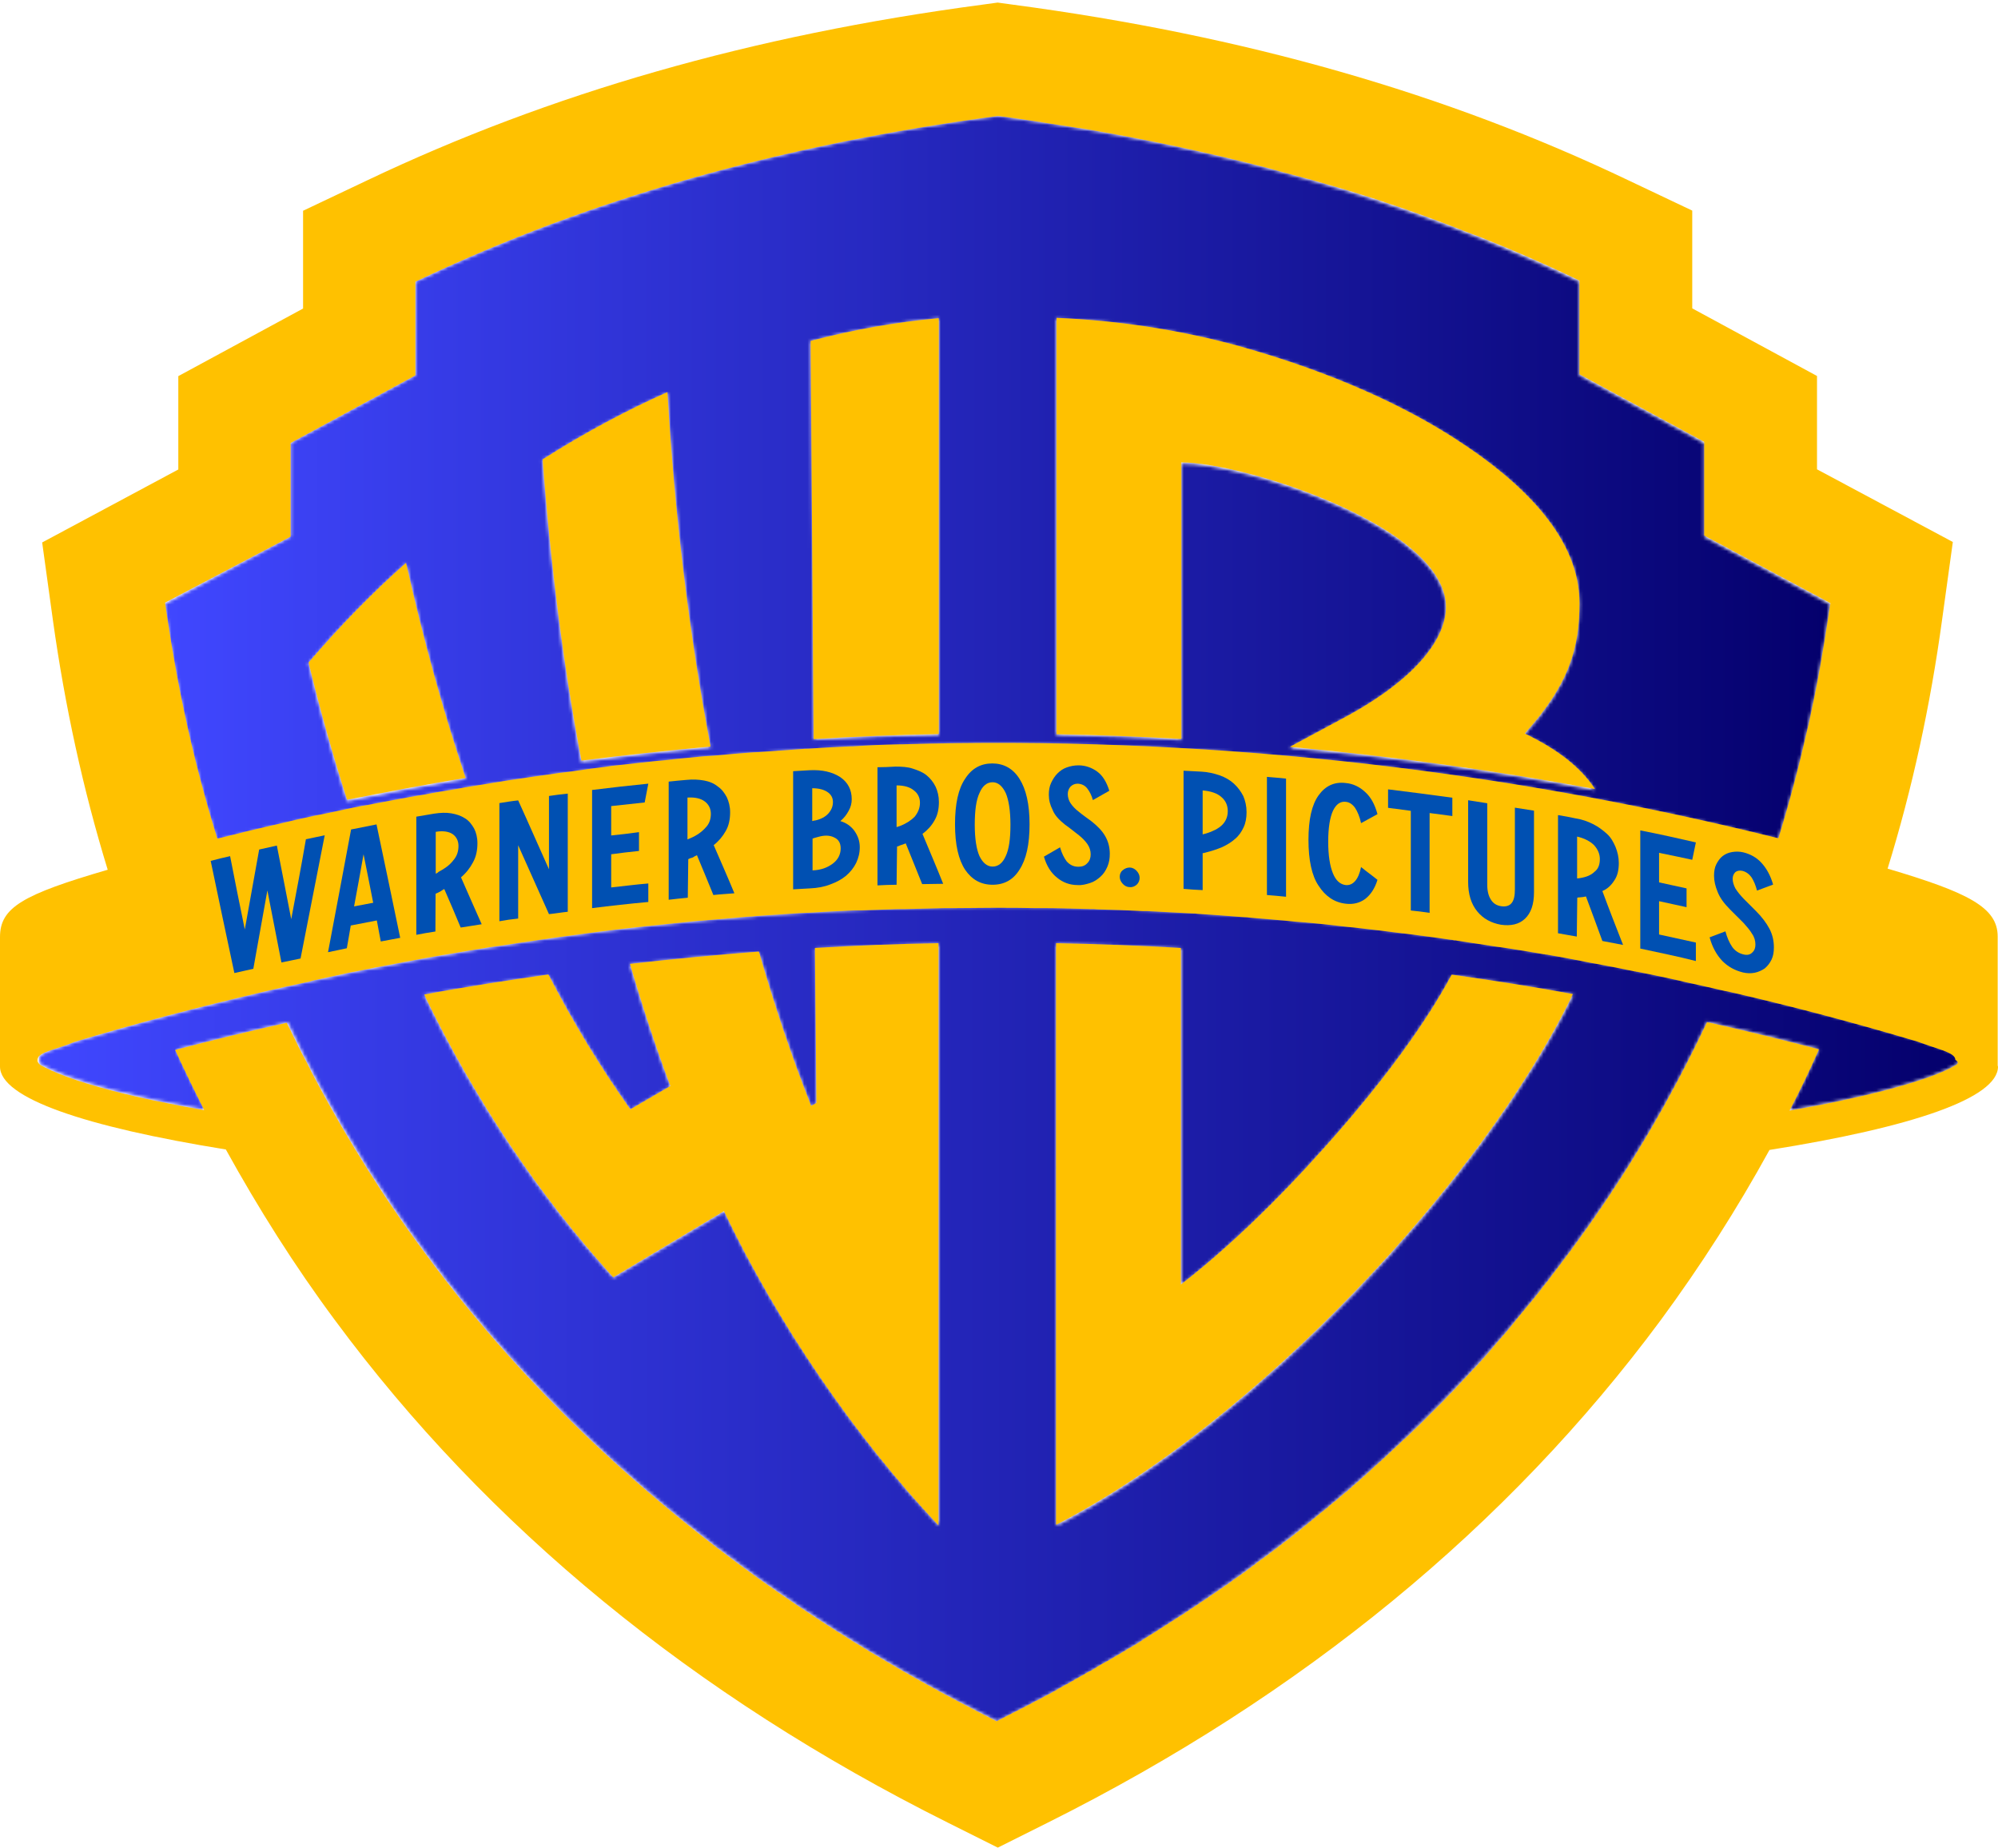
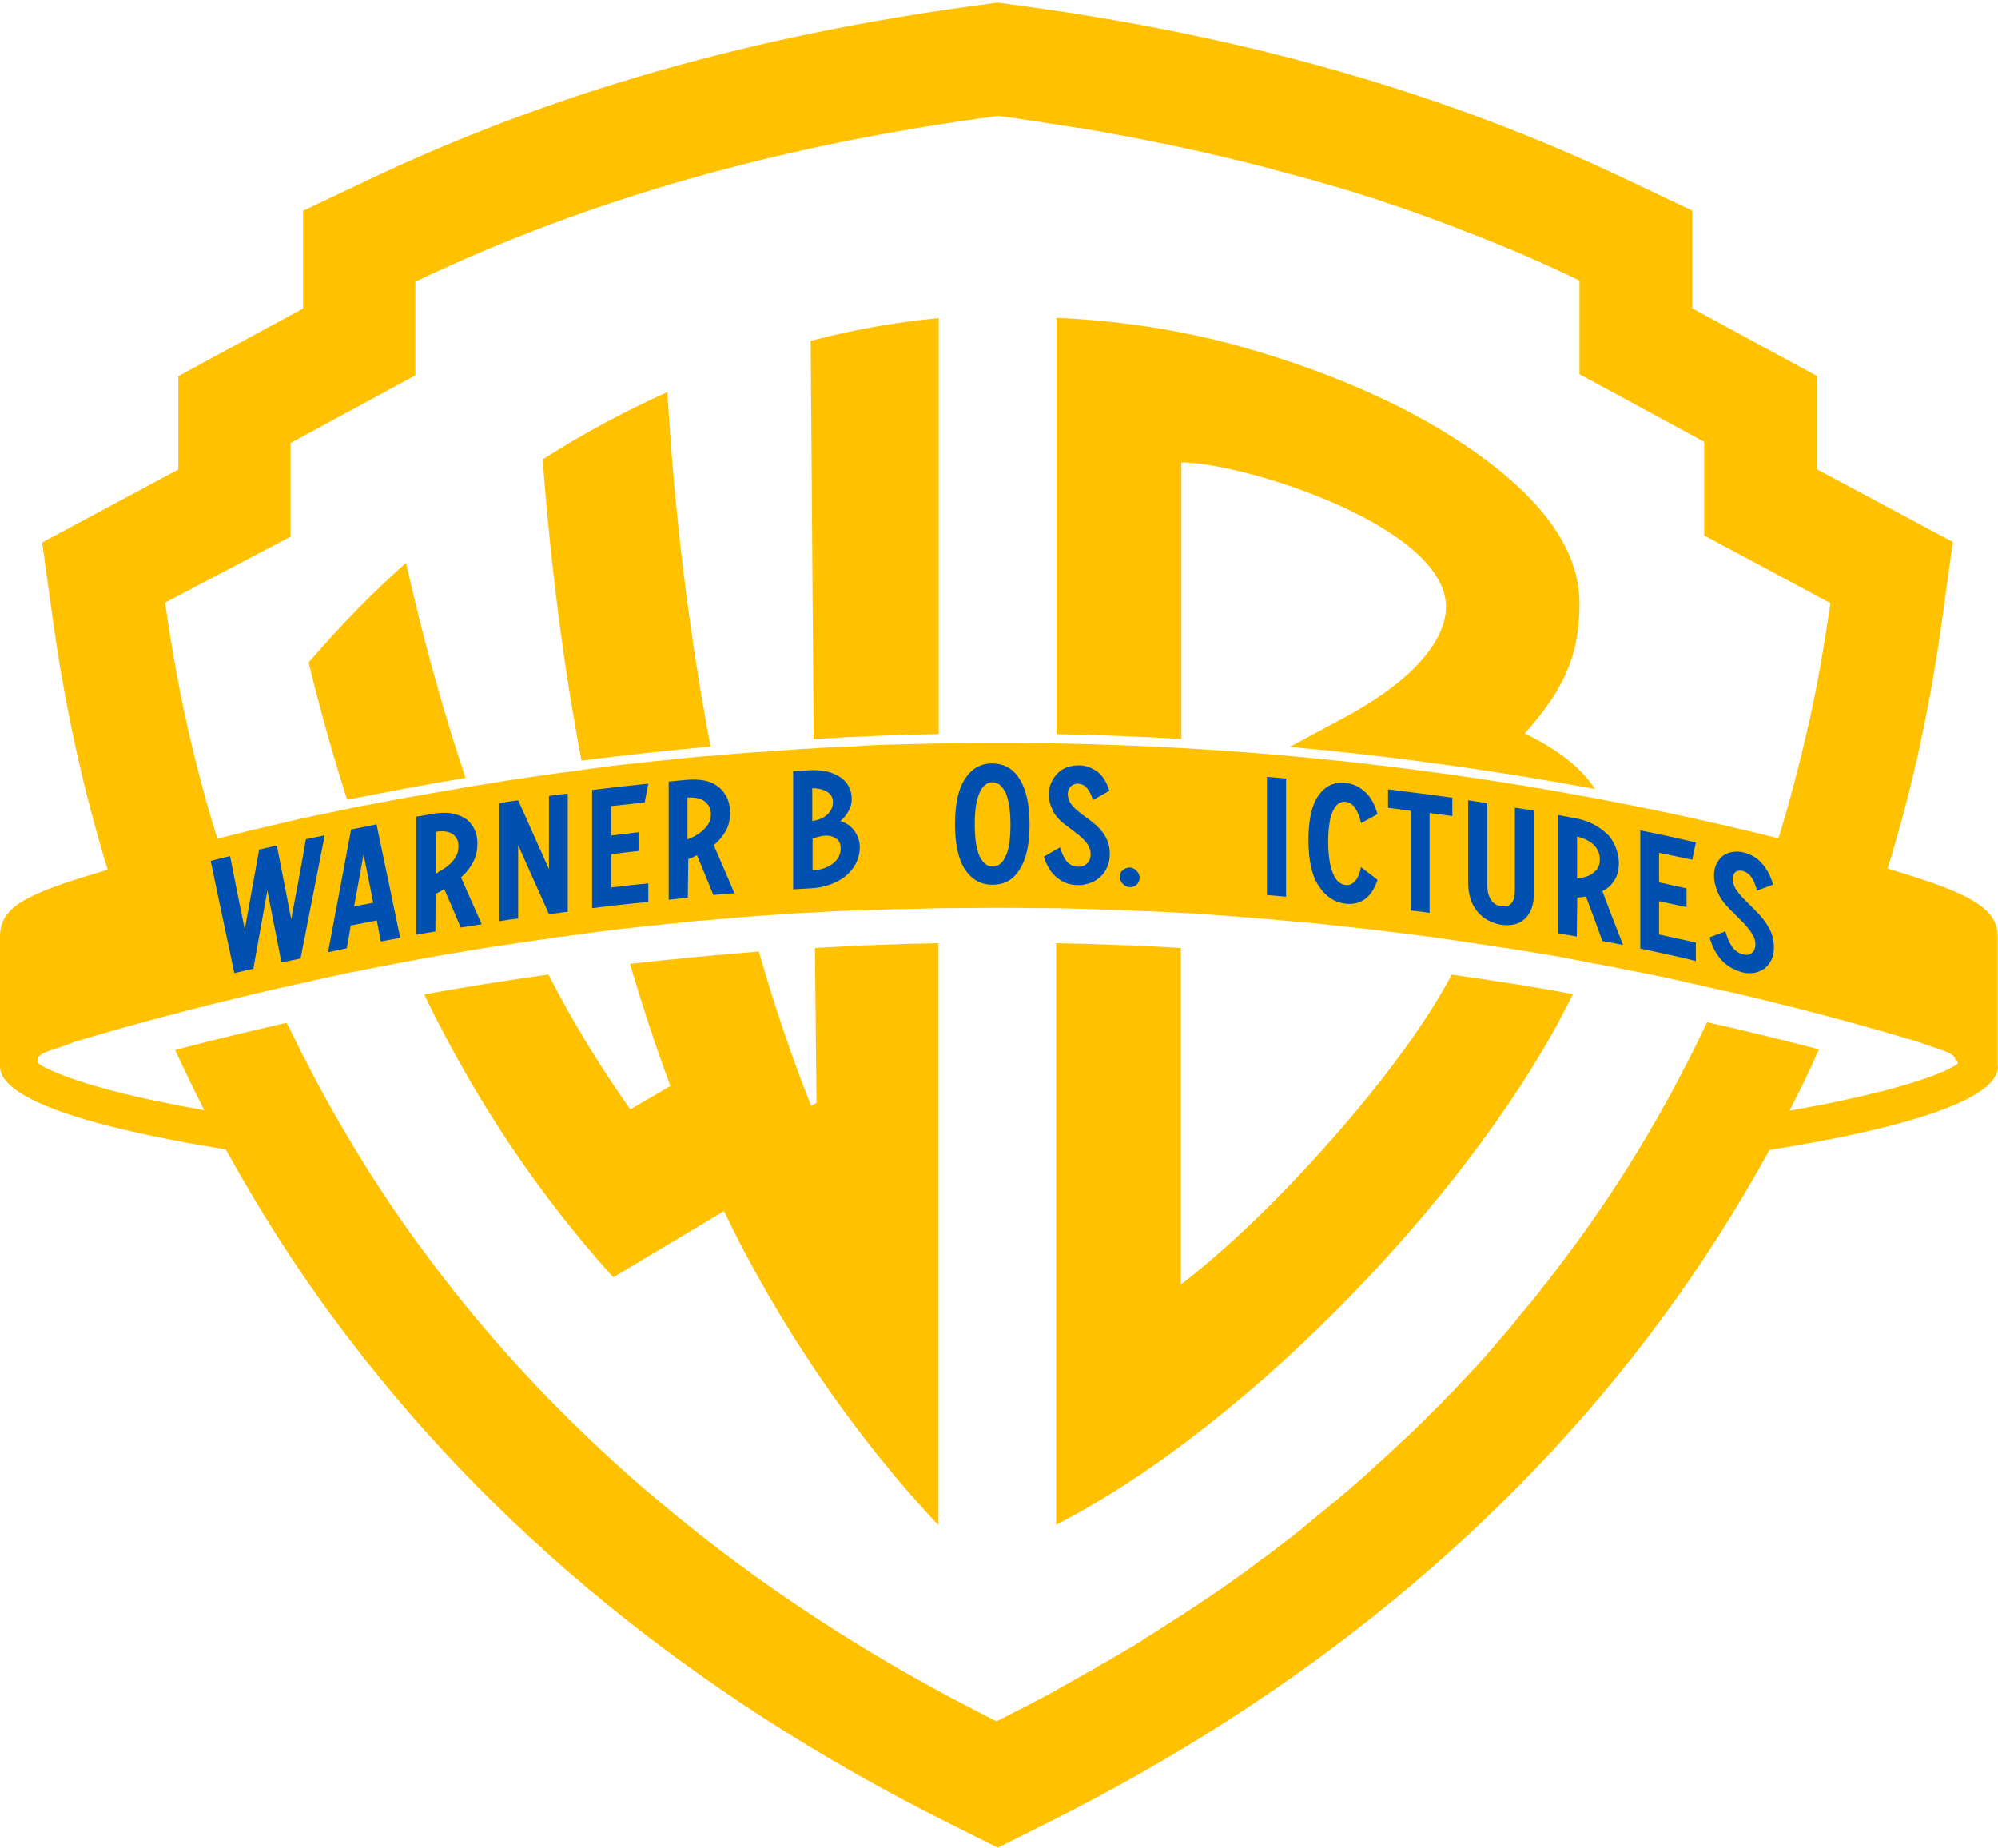
<svg xmlns="http://www.w3.org/2000/svg" width="600" height="555" viewBox="0 0 600 555" fill="none">
  <mask id="mask0_8979_159" style="mask-type:luminance" maskUnits="userSpaceOnUse" x="11" y="272" width="578" height="245">
    <path d="M245.198 331.436L244.818 284.91C257.197 284.199 269.528 283.725 281.906 283.487V458.114C256.77 431.27 233.863 397.739 217.5 363.781L184.159 383.653C161.631 358.754 142.85 330.82 127.389 298.854C139.767 296.625 152.193 294.633 164.666 292.831C172.112 307.106 180.222 320.67 189.281 333.333L201.328 326.314C196.917 314.268 192.791 301.984 189.186 289.653C202.039 288.135 214.892 286.95 227.887 285.954C232.629 302.126 237.846 317.682 243.585 332.29L245.198 331.436ZM317.239 283.44C329.713 283.63 342.139 284.151 354.707 284.863V385.93C373.678 371.275 391.273 352.352 402.039 340.02C415.793 324.132 428.076 307.675 436.092 292.878C448.233 294.585 460.422 296.577 472.468 298.712C445.245 354.96 376.903 427.429 317.334 458.067L317.239 283.44ZM22.765 312.75C17.642 314.837 14.038 315.358 12.236 316.876C11.714 317.255 11.524 317.967 11.619 318.583C11.714 319.105 12.236 319.579 12.615 319.769C15.84 321.571 22.243 324.275 34.432 327.5C42.162 329.492 51.221 331.436 61.655 333.238C58.619 327.31 55.726 321.287 52.928 315.169C64.073 312.276 75.219 309.525 86.412 307.011C89.305 313.224 92.53 319.485 95.945 325.887C104.766 342.344 115.247 359.228 127.816 376.113C191.036 462.193 274.365 503.976 299.454 516.829C324.59 503.976 407.872 462.145 471.188 376.16C488.593 352.731 502.157 329.255 512.686 306.822C523.832 309.335 535.072 312.039 546.265 314.979C543.466 321.192 540.431 327.357 537.443 333.381C547.972 331.578 557.315 329.681 565.283 327.547C577.756 324.322 583.969 321.808 587.384 319.722C588.001 319.342 588.38 318.726 588.285 318.014C588.285 317.493 588.001 317.018 587.574 316.686C585.866 315.358 582.025 314.457 577.045 312.56C486.601 285.622 393.265 272.152 299.928 272.152C206.544 272.389 113.208 285.859 22.765 312.75Z" fill="white" />
  </mask>
  <g mask="url(#mask0_8979_159)">
-     <path d="M588.381 272.389H11.62V516.97H588.381V272.389Z" fill="url(#paint0_linear_8979_159)" />
-   </g>
+     </g>
  <mask id="mask1_8979_159" style="mask-type:luminance" maskUnits="userSpaceOnUse" x="49" y="34" width="501" height="219">
-     <path d="M92.672 199.21C102.205 188.065 112.07 178.105 121.935 169.284C126.962 192.096 132.89 213.581 139.815 233.88C127.958 235.872 116.101 238.101 104.244 240.519C100.023 227.382 96.087 213.581 92.672 199.21ZM162.912 138.219C175.859 130.062 188.427 123.327 200.379 118.015C202.466 154.107 206.829 190.057 213.327 224.442C200.379 225.627 187.384 227.05 174.531 228.757C169.172 200.017 165.33 169.995 162.912 138.219ZM243.49 102.459C256.438 99.139 269.101 96.91 281.953 95.63V220.647C269.48 220.837 256.912 221.359 244.486 222.07L243.49 102.459ZM317.239 220.647V95.725C335.926 96.531 354.138 99.424 371.591 104.072C401.944 112.514 422.717 122.948 436.281 131.627C458.809 145.902 474.27 162.597 474.27 181.378C474.27 194.563 471.377 205.613 457.813 220.553C467.583 225.295 474.602 230.607 478.918 237.247C448.47 231.508 417.927 227.287 387.289 224.584L402.466 216.426C426.464 203.858 434.194 191.29 434.194 182.563C434.194 158.328 373.488 139.168 354.707 139.168V222.165C342.186 221.311 329.713 220.932 317.239 220.647ZM124.733 84.579V112.703L87.265 133.002V161.126L49.371 181.425C51.173 193.899 54.92 219.604 65.07 252.281C219.018 213.913 380.08 213.818 534.028 252.092C544.083 219.557 547.782 193.804 549.585 181.473L511.785 161.174V133.05L474.318 112.751V84.627C422.48 59.87 365.283 43.602 299.454 34.828C233.862 43.602 176.713 59.87 124.733 84.579Z" fill="white" />
-   </mask>
+     </mask>
  <g mask="url(#mask1_8979_159)">
    <path d="M549.679 34.828H49.371V252.281H549.679V34.828Z" fill="url(#paint1_linear_8979_159)" />
  </g>
  <path d="M599.905 319.815V281.21C599.905 272.483 591.179 268.025 566.849 260.816C574.295 236.723 579.701 211.777 583.211 186.071L586.436 162.737L545.649 140.92V112.891L508.181 92.592V63.235L488.878 54.081C434.242 27.997 373.725 10.638 304.102 1.39L299.597 0.773L295.091 1.39C225.373 10.638 164.951 28.139 110.315 54.129L91.013 63.282V92.64L53.545 112.938V140.968L12.663 162.879L15.888 186.213C19.492 212.014 24.947 237.055 32.345 261.148C6.83 268.594 0 272.483 0 281.352C0 294.205 0 307.058 0 319.958C0 320.053 0 320.147 0 320.242C0 329.68 25.421 338.312 67.821 345.141C77.591 362.832 88.404 380 100.593 396.41C146.407 458.397 208.3 509.144 284.562 547.228L299.644 554.769L314.726 547.228C390.894 509.144 452.786 458.397 498.696 396.41C510.742 380.048 521.698 362.927 531.373 345.284C574.295 338.454 600 329.728 600 320.242C599.905 320.1 599.905 319.91 599.905 319.815ZM87.266 161.124V133L124.733 112.701V84.577C176.571 59.868 233.768 43.6 299.549 34.826C299.644 34.826 299.834 34.826 299.929 34.826C303.96 35.348 307.849 35.917 311.786 36.533C312.165 36.533 312.592 36.628 312.971 36.723C316.576 37.34 320.323 37.814 323.832 38.431C323.927 38.431 324.022 38.431 324.212 38.431C343.989 41.75 362.912 45.782 381.266 50.572C382.357 50.856 383.353 51.188 384.491 51.473C387.1 52.184 389.708 52.896 392.222 53.56C392.507 53.655 392.839 53.749 393.028 53.749C396.348 54.745 399.668 55.647 402.988 56.642C403.794 56.832 404.6 57.164 405.407 57.354C408.11 58.255 410.956 59.061 413.659 59.962C414.56 60.247 415.461 60.579 416.268 60.864C422.386 62.855 428.504 65.085 434.432 67.314C436.139 67.93 437.847 68.642 439.554 69.306C441.262 69.922 442.969 70.633 444.581 71.203C454.731 75.234 464.596 79.55 474.318 84.245V112.369L511.786 132.668V160.792L549.68 181.091C549.063 184.933 548.352 190.15 547.261 196.363C546.882 198.876 546.36 201.58 545.838 204.378C545.222 207.793 544.416 211.397 543.609 215.334C543.42 216.519 543.088 217.657 542.803 218.843C540.574 228.708 537.776 239.664 534.076 251.71C447.759 230.226 359.26 220.883 270.903 223.491C270.619 223.491 270.287 223.491 270.097 223.491C265.497 223.586 260.754 223.776 256.154 224.108C255.964 224.108 255.632 224.108 255.442 224.108C251.221 224.297 246.905 224.487 242.684 224.819C242.068 224.819 241.356 224.819 240.692 224.914C236.471 225.198 232.25 225.53 228.029 225.815C227.318 225.815 226.701 225.91 226.037 225.91C222.101 226.194 218.212 226.526 214.276 226.906C213.28 227.001 212.284 227.001 211.24 227.095C207.304 227.475 203.51 227.807 199.573 228.281C198.577 228.376 197.581 228.471 196.443 228.566C192.839 228.945 189.329 229.372 185.677 229.751C184.349 229.846 183.069 230.036 181.741 230.273C178.231 230.653 174.721 231.174 171.212 231.696C169.884 231.886 168.508 231.98 167.086 232.218C163.766 232.739 160.446 233.119 157.221 233.64C155.608 233.83 153.996 234.162 152.383 234.352C148.684 234.968 144.937 235.537 141.238 236.154C140.147 236.344 138.914 236.533 137.823 236.771C134.219 237.387 130.567 237.956 126.962 238.668C125.777 238.857 124.449 239.047 123.263 239.284C119.753 239.901 116.244 240.612 112.592 241.276C111.264 241.561 109.983 241.798 108.655 241.988C105.336 242.604 101.921 243.41 98.696 244.074C97.178 244.359 95.66 244.691 94.19 244.975C90.491 245.782 86.839 246.588 83.234 247.489C82.049 247.774 80.816 248.011 79.725 248.295C76.121 249.102 72.469 250.003 68.959 250.904C67.773 251.188 66.445 251.52 65.26 251.805C55.11 219.128 51.411 193.327 49.561 180.949L87.266 161.124ZM587.337 319.815C583.922 321.902 577.567 324.416 565.236 327.641C557.316 329.633 547.972 331.672 537.396 333.474C540.526 327.451 543.514 321.333 546.218 315.073C535.072 312.18 523.927 309.429 512.639 306.915C502.111 329.206 488.641 352.825 471.141 376.254C469.149 378.957 467.109 381.565 465.117 384.174C464.928 384.459 464.738 384.791 464.501 384.98C463.695 385.976 462.888 386.972 462.082 388.11C461.798 388.395 461.56 388.727 461.276 389.106C460.564 390.007 459.758 391.003 458.952 391.905C457.434 393.802 455.822 395.604 454.351 397.548C452.834 399.445 451.221 401.248 449.609 403.097C449.324 403.477 448.897 403.904 448.613 404.283C447.901 405.089 447.19 405.896 446.526 406.702C446.336 406.892 446.147 407.224 445.909 407.413C445.103 408.314 444.202 409.31 443.396 410.211C443.206 410.401 442.874 410.733 442.684 410.923C441.878 411.824 440.977 412.725 440.171 413.626C440.076 413.721 439.886 413.911 439.791 414.006C438.89 415.002 437.894 415.998 436.993 417.041C436.377 417.657 435.902 418.227 435.286 418.748C434.764 419.27 434.29 419.839 433.768 420.361C433.152 420.977 432.677 421.547 432.061 422.068C431.539 422.59 431.065 423.064 430.543 423.586C429.927 424.202 429.452 424.677 428.931 425.198C428.409 425.72 427.84 426.289 427.318 426.811C426.939 427.19 426.607 427.522 426.227 427.902C425.516 428.613 424.804 429.23 424.14 429.894C424.046 429.989 424.046 429.989 423.951 430.083C422.955 431.079 421.959 431.98 420.915 432.882C420.726 433.071 420.394 433.403 420.204 433.593C419.398 434.399 418.497 435.111 417.69 435.917L417.595 436.012C416.599 436.913 415.604 437.909 414.56 438.81C414.37 439 414.181 439.095 413.944 439.332C413.042 440.138 412.141 440.944 411.335 441.75C410.956 442.13 410.529 442.462 410.149 442.841C409.533 443.458 408.821 443.932 408.252 444.549C407.731 444.928 407.351 445.355 406.83 445.734C406.213 446.256 405.644 446.825 405.027 447.347C404.743 447.631 404.411 447.963 404.031 448.153C403.32 448.77 402.609 449.339 401.802 450.05C401.518 450.335 401.186 450.667 400.806 450.856C400.095 451.473 399.289 452.042 398.577 452.754C398.293 452.943 397.961 453.275 397.771 453.37C396.965 453.987 396.158 454.698 395.447 455.267C395.068 455.552 394.736 455.884 394.356 456.168C393.645 456.785 392.933 457.259 392.269 457.876C391.89 458.16 391.558 458.492 391.179 458.777C390.562 459.393 389.851 459.868 389.187 460.389C388.57 460.911 388.001 461.29 387.384 461.812C387.005 462.097 386.578 462.524 386.056 462.808C385.44 463.187 384.966 463.709 384.349 464.136C383.827 464.515 383.448 464.847 382.926 465.227C382.547 465.511 382.025 465.843 381.598 466.223C380.982 466.745 380.413 467.124 379.796 467.551C379.512 467.74 379.18 468.072 378.8 468.262C378.089 468.784 377.377 469.258 376.713 469.875C376.429 470.064 376.097 470.254 375.812 470.491C375.101 471.013 374.389 471.582 373.725 472.104C373.204 472.388 372.729 472.815 372.303 473.1C371.781 473.479 371.212 473.811 370.69 474.191C370.311 474.475 369.884 474.807 369.504 475.092C368.888 475.471 368.414 475.898 367.797 476.277C367.418 476.562 366.991 476.894 366.611 477.084C365.995 477.463 365.426 477.89 364.904 478.269C364.714 478.364 364.525 478.554 364.287 478.649C363.576 479.17 362.77 479.74 361.963 480.261C361.774 480.356 361.584 480.546 361.347 480.641C360.636 481.162 359.829 481.637 359.118 482.158C358.738 482.348 358.406 482.68 358.027 482.87C357.411 483.249 356.841 483.676 356.225 484.055C355.845 484.34 355.419 484.672 355.039 484.862C354.517 485.146 353.948 485.573 353.427 485.858C353.047 486.047 352.715 486.379 352.336 486.569C351.719 486.948 351.245 487.28 350.628 487.66C350.439 487.755 350.249 487.944 350.012 488.039C349.3 488.561 348.589 488.94 347.925 489.367C347.641 489.557 347.309 489.747 347.024 489.984C346.407 490.363 345.838 490.695 345.222 491.075C344.7 491.359 344.321 491.691 343.799 491.976C343.42 492.26 342.993 492.497 342.613 492.782C342.234 492.972 341.902 493.304 341.522 493.493C341.001 493.778 340.526 494.11 340.005 494.395C339.72 494.584 339.388 494.679 339.104 494.916C338.487 495.201 338.013 495.628 337.396 495.912C337.207 496.007 337.017 496.197 336.78 496.292C336.163 496.671 335.594 497.003 334.883 497.382C334.598 497.572 334.266 497.762 333.887 497.999C333.365 498.284 332.891 498.616 332.464 498.805C332.274 498.9 331.942 499.09 331.752 499.185C331.136 499.469 330.662 499.801 330.045 500.181C329.761 500.275 329.429 500.465 329.239 500.702C328.717 500.987 328.243 501.319 327.721 501.603C327.531 501.698 327.342 501.793 327.105 501.888C326.488 502.173 325.919 502.505 325.397 502.884C325.302 502.979 325.113 502.979 325.018 503.074C324.401 503.358 323.832 503.785 323.216 504.07C322.931 504.164 322.599 504.354 322.409 504.591C321.888 504.781 321.508 505.113 321.081 505.303C320.797 505.492 320.465 505.682 320.085 505.824C319.706 506.014 319.374 506.204 318.995 506.441C318.615 506.631 318.283 506.82 317.904 507.058C317.619 507.247 317.287 507.437 316.908 507.674C316.623 507.769 316.386 507.959 316.196 508.053C315.817 508.243 315.39 508.575 315.011 508.67C313.92 509.287 312.924 509.761 311.881 510.377C311.691 510.472 311.501 510.567 311.264 510.662C310.742 510.852 310.363 511.184 309.936 511.373C309.841 511.468 309.651 511.468 309.557 511.563C309.035 511.848 308.561 512.085 308.039 512.369C308.039 512.369 307.944 512.369 307.849 512.464C306.426 513.176 305.051 513.887 303.723 514.551C302.111 515.357 300.593 516.164 299.407 516.78C299.407 516.78 299.312 516.78 299.312 516.875C274.176 504.022 190.894 462.192 127.579 376.206C115.011 359.322 104.577 342.438 95.708 325.981C94.902 324.368 94.001 322.851 93.194 321.238C93.194 321.238 93.194 321.238 93.194 321.143C92.388 319.626 91.677 318.108 90.87 316.733C90.87 316.638 90.775 316.543 90.681 316.353C89.969 315.025 89.353 313.65 88.689 312.322C88.594 312.132 88.499 311.8 88.309 311.611C87.598 310.093 86.886 308.575 86.08 307.105C74.935 309.619 63.789 312.322 52.597 315.262C55.395 321.381 58.335 327.404 61.323 333.332C50.984 331.53 41.925 329.633 34.1 327.593C21.959 324.463 15.509 321.665 12.284 319.863C11.904 319.673 11.383 319.057 11.288 318.677C11.193 318.061 11.383 317.349 11.904 316.97C13.612 315.452 17.216 314.978 22.338 312.844C41.024 307.2 59.806 302.315 78.824 297.857C79.203 297.762 79.63 297.667 80.01 297.572C83.946 296.671 87.835 295.77 91.771 294.964C92.483 294.869 93.194 294.679 93.858 294.442C97.463 293.636 100.972 292.924 104.529 292.118C105.051 292.023 105.525 291.928 105.952 291.833C106.142 291.833 106.474 291.739 106.569 291.739C110.505 290.932 114.489 290.126 118.425 289.415C119.327 289.225 120.228 289.13 121.129 288.893C124.97 288.182 128.765 287.47 132.606 286.806C132.796 286.806 132.986 286.711 133.223 286.711H133.318C137.918 285.905 142.661 285.099 147.166 284.387C147.878 284.293 148.589 284.198 149.253 284.103C153.664 283.391 158.217 282.775 162.627 282.111C163.434 282.016 164.335 281.921 165.141 281.731C169.552 281.115 174.105 280.546 178.516 279.929C179.227 279.834 180.033 279.74 180.745 279.645C185.345 279.028 189.993 278.554 194.593 278.032C194.878 278.032 195.21 278.032 195.589 277.937C200.19 277.416 204.743 277.036 209.343 276.515C209.865 276.515 210.339 276.42 210.861 276.42C215.366 276.04 220.014 275.613 224.615 275.234C225.421 275.234 226.227 275.139 227.033 275.044C231.444 274.76 235.997 274.428 240.503 274.143C241.309 274.143 242.115 274.048 243.016 274.048C247.522 273.764 252.075 273.527 256.675 273.337C256.865 273.337 257.055 273.337 257.292 273.337C257.292 273.337 257.292 273.337 257.387 273.337C257.908 273.337 258.383 273.337 258.904 273.337C262.509 273.242 266.161 273.052 269.67 272.957C270.382 272.957 271.093 272.957 271.757 272.957C275.788 272.863 279.772 272.768 283.709 272.673C284.088 272.673 284.42 272.673 284.8 272.673C284.8 272.673 284.894 272.673 284.989 272.673C285.511 272.673 285.985 272.673 286.507 272.673C290.443 272.673 294.332 272.578 298.269 272.578C298.459 272.578 298.648 272.578 298.885 272.578C302.917 272.578 307.043 272.578 311.027 272.673C311.549 272.673 312.023 272.673 312.544 272.673H312.639C313.019 272.673 313.446 272.673 313.825 272.673C318.236 272.673 322.789 272.863 327.294 272.957C328.101 272.957 328.907 272.957 329.618 273.052C334.219 273.147 338.867 273.337 343.372 273.574C343.751 273.574 344.273 273.574 344.7 273.574C349.206 273.764 353.853 274.096 358.359 274.285C358.738 274.285 359.165 274.285 359.545 274.38C364.145 274.665 368.793 274.997 373.299 275.376C374.105 275.376 374.816 275.471 375.622 275.566C380.033 275.945 384.586 276.277 389.092 276.752C389.898 276.846 390.799 276.846 391.605 276.941C396.111 277.321 400.664 277.842 405.17 278.364C405.786 278.459 406.498 278.459 407.067 278.554C411.809 279.076 416.505 279.645 421.247 280.261C421.342 280.261 421.342 280.261 421.437 280.261C426.18 280.878 430.78 281.447 435.523 282.158C435.902 282.158 436.329 282.253 436.709 282.348C436.803 282.348 436.803 282.348 436.898 282.348C437.088 282.348 437.278 282.348 437.515 282.443C441.451 283.059 445.435 283.629 449.372 284.245C450.273 284.34 451.174 284.53 452.075 284.625C455.917 285.241 459.711 285.81 463.552 286.522C463.742 286.522 463.932 286.522 464.169 286.616C464.264 286.616 464.359 286.616 464.453 286.616C468.485 287.328 472.469 288.039 476.405 288.846C477.306 289.035 478.302 289.225 479.203 289.367C483.14 290.079 487.029 290.885 490.965 291.691C491.06 291.691 491.25 291.691 491.487 291.786C491.582 291.786 491.677 291.786 491.677 291.786C492.198 291.881 492.578 291.976 493.099 292.071C496.609 292.782 500.119 293.493 503.628 294.3C504.529 294.489 505.336 294.679 506.237 294.916C510.078 295.722 513.967 296.624 517.809 297.525C518.188 297.62 518.52 297.62 518.9 297.714C538.108 302.125 557.079 307.152 575.954 312.796C580.982 314.693 584.776 315.5 586.483 316.922C586.863 317.207 587.195 317.729 587.195 318.25C588.38 318.914 587.954 319.483 587.337 319.815Z" fill="#FFC100" />
  <path d="M139.814 233.594C132.985 213.295 127.057 191.81 121.934 168.998C111.975 177.819 102.252 187.779 92.672 198.925C96.181 213.295 100.023 226.954 104.244 240.139C116.101 237.815 127.958 235.491 139.814 233.594Z" fill="#FFC100" />
  <path d="M281.906 220.409V95.533C269.053 96.719 256.39 98.948 243.442 102.363L244.343 221.926C256.959 221.12 269.432 220.646 281.906 220.409Z" fill="#FFC100" />
  <path d="M213.374 224.155C206.829 189.77 202.513 153.821 200.426 117.729C188.57 123.04 175.907 129.68 162.959 137.932C165.378 169.661 169.172 199.73 174.626 228.376C187.431 226.763 200.379 225.341 213.374 224.155Z" fill="#FFC100" />
  <path d="M354.755 138.833C373.441 138.833 434.242 158.041 434.242 182.229C434.242 190.956 426.512 203.429 402.514 216.092L387.337 224.249C417.975 227.048 448.613 231.269 478.966 236.912C474.65 230.273 467.631 224.961 457.861 220.218C471.425 205.231 474.318 194.276 474.318 181.043C474.318 162.357 458.857 145.663 436.329 131.292C422.765 122.661 401.944 112.227 371.639 103.785C354.233 99.042 335.973 96.244 317.287 95.438V220.455C329.76 220.645 342.186 221.167 354.755 221.878V138.833Z" fill="#FFC100" />
  <path d="M245.198 331.152L243.585 332.053C237.751 317.398 232.535 301.889 227.887 285.717C214.939 286.713 202.086 287.946 189.186 289.416C192.885 301.889 196.822 314.031 201.327 326.077L189.281 333.096C180.222 320.339 172.018 306.869 164.666 292.594C152.193 294.396 139.767 296.293 127.389 298.617C142.85 330.583 161.631 358.517 184.159 383.511L217.405 363.639C233.673 397.597 256.58 431.176 281.811 457.972V283.203C269.433 283.393 257.102 283.915 244.723 284.626L245.198 331.152Z" fill="#FFC100" />
  <path d="M401.945 339.784C391.179 352.162 373.726 370.943 354.613 385.693V284.626C342.14 283.915 329.714 283.44 317.146 283.203V457.83C376.761 427.192 445.056 354.771 472.327 298.475C460.28 296.246 448.092 294.349 435.95 292.641C428.077 307.438 415.746 323.943 401.945 339.784Z" fill="#FFC100" />
  <path d="M70.382 292.165C67.963 280.925 65.639 269.779 63.268 258.492C65.165 257.97 67.204 257.496 69.101 257.069C70.524 264.42 71.994 271.724 73.512 279.075C74.935 271.06 76.405 262.997 77.828 255.077C79.63 254.698 81.337 254.271 83.139 253.891C84.562 261.243 86.033 268.546 87.455 275.992C88.973 267.977 90.491 260.009 91.866 251.994C93.763 251.615 95.565 251.188 97.51 250.809C95.091 263.187 92.672 275.423 90.254 287.802C88.356 288.181 86.412 288.608 84.515 288.987C83.092 281.731 81.717 274.617 80.294 267.361C78.871 275.186 77.496 283.059 76.073 290.884C74.223 291.264 72.279 291.786 70.382 292.165Z" fill="#0050B2" />
  <path d="M105.43 249.057C107.944 248.535 110.552 248.061 113.066 247.539C115.485 258.874 117.809 270.257 120.18 281.592C118.283 281.971 116.244 282.303 114.347 282.683C113.967 280.596 113.54 278.367 113.161 276.375C110.552 276.896 107.944 277.371 105.335 277.892C104.956 280.216 104.529 282.493 104.15 284.722C102.253 285.101 100.45 285.528 98.506 285.908C100.83 273.577 103.154 261.34 105.43 249.057ZM106.331 272.154C108.228 271.774 110.173 271.442 112.07 271.063C111.074 266.13 110.173 261.293 109.177 256.503C108.276 261.72 107.28 266.937 106.331 272.154Z" fill="#0050B2" />
  <path d="M130.756 279.692C128.859 279.977 126.915 280.309 125.018 280.688V245.213C126.82 244.928 128.622 244.596 130.329 244.312C132.226 244.027 133.934 243.932 135.546 244.217C137.159 244.501 138.439 244.928 139.673 245.734C140.858 246.446 141.664 247.537 142.376 248.77C142.992 249.955 143.372 251.473 143.372 253.18C143.372 255.267 142.992 257.212 142.044 258.919C141.143 260.627 139.957 262.144 138.439 263.425C140.431 268.025 142.566 272.768 144.652 277.511C142.566 277.795 140.431 278.222 138.345 278.507C136.732 274.665 135.12 270.776 133.412 266.934C133.128 267.124 132.701 267.314 132.416 267.551C132.132 267.788 131.8 267.835 131.42 268.073C131.231 268.167 131.041 268.262 130.804 268.357L130.756 279.692ZM137.681 253.987C137.681 252.469 137.064 251.283 135.973 250.477C134.788 249.671 133.08 249.386 130.851 249.766V262.334C131.136 262.239 131.468 262.049 131.657 261.812C133.554 260.816 135.072 259.725 136.068 258.397C137.206 257.117 137.681 255.694 137.681 253.987Z" fill="#0050B2" />
  <path d="M149.965 276.61V241.135C151.862 240.85 153.664 240.518 155.609 240.328C158.739 247.158 161.727 254.082 164.857 261.007V239C166.754 238.716 168.556 238.479 170.501 238.289V273.765C168.604 273.954 166.801 274.286 164.857 274.476C161.727 267.552 158.739 260.722 155.609 253.798V275.804C153.664 275.994 151.767 276.278 149.965 276.61Z" fill="#0050B2" />
  <path d="M177.805 272.673V237.198C183.449 236.486 189.045 235.87 194.689 235.301C194.309 237.198 193.977 239 193.598 240.945C190.278 241.324 186.863 241.656 183.543 242.035V250.857C186.342 250.572 189.187 250.24 191.891 249.861V255.505C189.092 255.789 186.247 256.121 183.543 256.501V266.46C187.243 266.081 190.989 265.559 194.689 265.275V270.824C189.045 271.345 183.401 271.962 177.805 272.673Z" fill="#0050B2" />
  <path d="M206.545 269.544C204.648 269.733 202.704 269.923 200.807 270.16C200.807 258.304 200.807 246.542 200.807 234.685C202.609 234.495 204.411 234.305 206.213 234.163C208.11 233.973 209.818 234.068 211.43 234.353C213.043 234.637 214.466 235.254 215.556 236.155C216.742 236.961 217.548 238.052 218.26 239.38C218.876 240.708 219.256 242.178 219.256 243.886C219.256 245.972 218.876 247.917 217.928 249.53C217.027 251.142 215.841 252.565 214.323 253.751C216.41 258.588 218.544 263.378 220.536 268.216C218.45 268.406 216.315 268.5 214.228 268.737C212.616 264.706 210.909 260.722 209.296 256.786C209.012 256.976 208.585 257.07 208.3 257.308C208.016 257.545 207.589 257.592 207.304 257.687C207.114 257.782 206.925 257.877 206.688 257.972L206.545 269.544ZM213.47 244.36C213.47 242.842 212.853 241.562 211.667 240.661C210.482 239.76 208.774 239.333 206.45 239.475V252.043C206.735 251.948 207.067 251.759 207.352 251.664C209.249 250.857 210.766 249.767 211.857 248.534C212.948 247.443 213.47 246.067 213.47 244.36Z" fill="#0050B2" />
  <path d="M258.193 254.367C258.193 256.075 257.814 257.592 257.102 259.11C256.391 260.533 255.395 261.813 254.067 262.952C252.739 264.042 251.269 264.849 249.324 265.56C247.522 266.271 245.482 266.651 243.206 266.746C241.499 266.841 239.886 266.935 238.179 267.03V231.555C239.791 231.46 241.404 231.365 243.111 231.27C246.953 231.081 249.941 231.792 252.359 233.357C254.683 234.97 255.774 237.199 255.774 239.997C255.774 241.182 255.49 242.321 254.873 243.412C254.256 244.597 253.45 245.641 252.359 246.542C254.162 247.063 255.49 248.059 256.486 249.34C257.576 250.858 258.193 252.47 258.193 254.367ZM250.13 240.803C250.13 239.475 249.514 238.479 248.423 237.768C247.332 237.056 245.814 236.677 243.917 236.677V246.542C244.202 246.447 244.534 246.352 244.819 246.352C246.526 245.973 247.854 245.261 248.755 244.265C249.751 243.127 250.13 242.036 250.13 240.803ZM245.72 251.284C245.103 251.474 244.534 251.569 244.012 251.806V261.339C246.526 261.244 248.423 260.533 250.035 259.347C251.648 258.161 252.454 256.549 252.454 254.747C252.454 253.134 251.838 252.043 250.462 251.427C249.134 250.763 247.522 250.763 245.72 251.284Z" fill="#0050B2" />
-   <path d="M269.244 265.655C267.346 265.655 265.402 265.75 263.505 265.845V230.369C265.307 230.369 267.109 230.275 268.912 230.18C270.809 230.18 272.611 230.275 274.129 230.796C275.741 231.318 277.164 231.887 278.255 232.788C279.346 233.689 280.247 234.78 280.958 236.203C281.575 237.531 281.954 239.096 281.954 240.803C281.954 242.89 281.575 244.74 280.626 246.352C279.725 247.965 278.539 249.245 277.022 250.384C279.108 255.411 281.243 260.343 283.235 265.371C281.148 265.371 279.014 265.465 276.927 265.465C275.314 261.339 273.607 257.308 271.994 253.229C271.71 253.324 271.283 253.514 270.998 253.609C270.714 253.704 270.287 253.798 270.002 253.988C269.813 254.083 269.623 254.083 269.386 254.178L269.244 265.655ZM276.263 241.04C276.263 239.523 275.646 238.242 274.461 237.341C273.275 236.345 271.567 235.824 269.244 235.824V248.344C269.528 248.249 269.86 248.155 270.145 248.06C272.042 247.348 273.559 246.352 274.65 245.261C275.646 244.028 276.263 242.653 276.263 241.04Z" fill="#0050B2" />
  <path d="M298.08 265.654C294.57 265.654 291.867 264.137 289.827 261.149C287.835 258.114 286.792 253.608 286.792 247.49C286.792 241.372 287.788 236.819 289.827 233.831C291.819 230.701 294.57 229.23 297.985 229.23C301.4 229.23 304.198 230.748 306.142 233.831C308.134 236.961 309.178 241.467 309.178 247.49C309.178 253.608 308.182 258.019 306.142 261.149C304.293 264.137 301.589 265.654 298.08 265.654ZM298.08 260.2C299.787 260.2 301.115 259.11 302.016 257.07C303.012 254.983 303.439 251.853 303.439 247.632C303.439 243.411 302.917 240.186 302.016 238.099C301.02 236.013 299.692 234.874 298.08 234.874C296.372 234.874 295.044 235.965 294.143 238.099C293.147 240.186 292.72 243.411 292.72 247.632C292.72 251.853 293.242 255.078 294.143 257.07C295.139 259.11 296.467 260.2 298.08 260.2Z" fill="#0050B2" />
  <path d="M314.963 238.622C314.963 237.294 315.153 236.109 315.675 235.018C316.197 233.927 316.766 233.026 317.572 232.22C318.378 231.413 319.279 230.797 320.37 230.417C321.461 230.038 322.599 229.801 323.88 229.801C325.966 229.801 327.911 230.512 329.524 231.698C331.136 232.884 332.322 234.828 333.128 237.437C331.515 238.338 329.808 239.334 328.196 240.235C327.816 238.812 327.2 237.626 326.488 236.725C325.777 235.824 324.876 235.397 323.69 235.302C322.789 235.302 322.077 235.587 321.461 236.203C320.939 236.82 320.655 237.531 320.655 238.433C320.655 239.334 320.939 240.33 321.461 241.136C322.077 242.037 322.884 242.938 323.975 243.744C325.16 244.74 326.488 245.641 327.816 246.637C329.618 248.06 331.041 249.53 331.942 251.143C332.843 252.756 333.27 254.463 333.27 256.36C333.27 257.783 333.081 258.968 332.559 260.202C332.037 261.435 331.373 262.431 330.472 263.237C329.571 264.043 328.575 264.755 327.342 265.134C326.156 265.513 324.923 265.845 323.643 265.751C321.224 265.751 319.137 264.944 317.43 263.521C315.627 262.099 314.299 260.012 313.493 257.214C315.106 256.313 316.718 255.317 318.331 254.415C318.852 256.218 319.516 257.546 320.323 258.636C321.224 259.632 322.315 260.249 323.832 260.249C324.923 260.249 325.824 259.964 326.536 259.158C327.247 258.447 327.532 257.546 327.532 256.55C327.532 255.459 327.247 254.463 326.536 253.419C325.824 252.424 325.018 251.617 324.022 250.811C322.599 249.72 321.224 248.582 319.801 247.586C317.999 246.163 316.671 244.693 316.102 243.175C315.343 241.705 314.963 240.235 314.963 238.622Z" fill="#0050B2" />
  <path d="M339.246 266.365C338.439 266.365 337.728 265.986 337.159 265.369C336.59 264.753 336.258 264.041 336.258 263.283C336.258 262.476 336.542 261.765 337.159 261.291C337.775 260.769 338.487 260.484 339.246 260.484C340.005 260.484 340.763 260.864 341.333 261.48C341.902 262.097 342.234 262.808 342.234 263.567C342.234 264.326 341.949 265.085 341.333 265.654C340.763 266.128 340.052 266.46 339.246 266.365Z" fill="#0050B2" />
-   <path d="M361.158 267.267C359.261 267.172 357.316 267.077 355.419 266.888V231.412C357.221 231.507 359.023 231.602 360.826 231.697C362.723 231.792 364.525 232.218 366.232 232.788C367.94 233.404 369.363 234.21 370.548 235.301C371.734 236.392 372.635 237.625 373.346 239C373.963 240.423 374.342 242.036 374.342 243.838C374.342 245.64 374.058 247.158 373.441 248.438C372.825 249.766 372.018 250.952 370.928 251.853C369.837 252.849 368.509 253.655 366.991 254.367C365.473 254.983 363.861 255.552 362.059 255.979C361.774 256.074 361.442 256.169 361.158 256.169V267.267ZM368.699 243.553C368.699 241.846 368.082 240.423 366.801 239.332C365.616 238.242 363.671 237.53 361.158 237.34V250.525C361.537 250.43 361.869 250.336 362.248 250.241C364.24 249.624 365.853 248.818 366.991 247.727C368.082 246.636 368.699 245.261 368.699 243.553Z" fill="#0050B2" />
  <path d="M380.46 268.737C380.46 256.88 380.46 245.118 380.46 233.262C382.357 233.451 384.302 233.546 386.199 233.783V269.259C384.302 269.069 382.357 268.879 380.46 268.737Z" fill="#0050B2" />
  <path d="M392.933 252.185C392.933 246.067 393.929 241.656 395.968 238.811C398.007 235.965 400.711 234.685 404.125 235.112C406.354 235.301 408.346 236.297 409.959 237.815C411.666 239.333 412.852 241.514 413.658 244.455C412.046 245.356 410.338 246.257 408.726 247.158C408.346 245.261 407.635 243.648 406.924 242.558C406.117 241.467 405.216 240.85 404.125 240.755C402.513 240.566 401.232 241.467 400.284 243.459C399.383 245.451 398.861 248.486 398.861 252.707C398.861 256.928 399.383 260.058 400.284 262.24C401.185 264.469 402.513 265.56 404.125 265.749C405.216 265.844 406.117 265.465 406.924 264.564C407.73 263.663 408.346 262.24 408.726 260.343C410.338 261.671 412.046 262.856 413.658 264.184C412.852 266.793 411.571 268.69 409.959 269.923C408.346 271.109 406.354 271.63 404.125 271.346C400.711 270.966 398.007 269.117 395.968 265.939C393.929 262.951 392.933 258.209 392.933 252.185Z" fill="#0050B2" />
  <path d="M429.405 274.096C427.508 273.811 425.564 273.574 423.666 273.384V243.458C421.342 243.173 419.161 242.841 416.837 242.557V237.008C423.287 237.814 429.69 238.62 436.14 239.521V245.023C433.816 244.738 431.634 244.406 429.31 244.122V274.048H429.405V274.096Z" fill="#0050B2" />
  <path d="M454.92 267.03V242.51C456.817 242.795 458.762 243.127 460.659 243.411V267.931C460.659 271.536 459.758 274.144 457.956 275.852C456.153 277.559 453.735 278.081 450.699 277.654C447.806 277.132 445.387 275.852 443.585 273.622C441.783 271.393 440.882 268.5 440.882 264.801V240.281C442.779 240.566 444.723 240.898 446.621 241.182V265.702C446.621 267.504 447 269.022 447.711 270.113C448.423 271.299 449.514 271.915 450.842 272.105C452.169 272.295 453.26 272.01 453.972 271.109C454.636 270.255 454.92 268.975 454.92 267.03Z" fill="#0050B2" />
  <path d="M473.512 281.212C471.615 280.927 469.67 280.5 467.868 280.216V244.74C469.67 245.025 471.473 245.357 473.18 245.736C475.077 246.021 476.784 246.637 478.397 247.444C480.01 248.25 481.29 249.246 482.523 250.337C483.756 251.427 484.515 252.85 485.132 254.273C485.748 255.791 486.128 257.403 486.128 259.111C486.128 261.197 485.748 262.952 484.8 264.328C483.899 265.75 482.808 266.841 481.195 267.553C483.187 272.959 485.321 278.413 487.408 283.725C485.321 283.346 483.187 282.919 481.195 282.54C479.583 278.129 477.97 273.718 476.263 269.165C475.978 269.26 475.646 269.26 475.267 269.355C474.982 269.355 474.65 269.45 474.271 269.45C474.081 269.45 473.891 269.45 473.654 269.545L473.512 281.212ZM480.436 257.925C480.436 256.407 479.82 255.032 478.729 253.799C477.543 252.613 475.836 251.712 473.607 251.19V263.758C473.891 263.758 474.223 263.664 474.413 263.664C476.31 263.379 477.828 262.763 478.824 261.767C479.962 260.913 480.436 259.632 480.436 257.925Z" fill="#0050B2" />
  <path d="M492.577 284.815V249.34C498.221 250.431 503.723 251.664 509.272 252.944C508.892 254.652 508.56 256.454 508.181 258.161C504.861 257.45 501.541 256.738 498.221 256.074V264.943C500.924 265.56 503.77 266.129 506.473 266.746V272.389C503.77 271.773 500.924 271.204 498.221 270.587V280.594C501.92 281.401 505.572 282.207 509.272 283.013V288.562C503.77 287.139 498.221 286.048 492.577 284.815Z" fill="#0050B2" />
  <path d="M514.726 262.951C514.726 261.623 514.916 260.438 515.438 259.442C515.96 258.446 516.529 257.64 517.335 257.023C518.141 256.406 519.042 256.027 520.133 255.837C521.224 255.648 522.362 255.648 523.548 255.932C525.635 256.454 527.484 257.45 528.955 259.062C530.425 260.675 531.658 262.762 532.464 265.607C530.852 266.224 529.239 266.793 527.627 267.41C527.247 265.892 526.725 264.611 526.014 263.473C525.303 262.477 524.402 261.766 523.216 261.481C522.315 261.291 521.603 261.481 521.129 261.861C520.607 262.382 520.323 263.046 520.323 263.852C520.323 264.754 520.607 265.75 521.129 266.746C521.746 267.741 522.552 268.737 523.643 269.876C524.828 271.061 526.156 272.389 527.342 273.575C529.144 275.377 530.472 277.179 531.373 278.887C532.274 280.594 532.701 282.491 532.701 284.436C532.701 285.859 532.512 287.044 531.99 288.135C531.468 289.226 530.804 290.032 529.998 290.744C529.097 291.36 528.101 291.834 526.963 292.072C525.824 292.309 524.544 292.261 523.358 291.977C520.939 291.36 518.947 290.269 517.24 288.562C515.533 286.76 514.205 284.436 513.398 281.448C515.011 280.831 516.529 280.262 518.141 279.646C518.663 281.543 519.327 283.06 520.133 284.246C520.939 285.432 522.125 286.238 523.548 286.57C524.639 286.855 525.54 286.665 526.156 286.048C526.868 285.432 527.152 284.626 527.152 283.63C527.152 282.539 526.868 281.4 526.156 280.405C525.54 279.314 524.639 278.318 523.643 277.179C522.22 275.757 520.939 274.476 519.517 273.053C517.714 271.251 516.481 269.544 515.817 267.836C515.106 266.129 514.726 264.516 514.726 262.951Z" fill="#0050B2" />
  <defs>
    <linearGradient id="paint0_linear_8979_159" x1="11.604" y1="394.665" x2="588.368" y2="394.665" gradientUnits="userSpaceOnUse">
      <stop stop-color="#4047FF" />
      <stop offset="1" stop-color="#04006C" />
    </linearGradient>
    <linearGradient id="paint1_linear_8979_159" x1="49.387" y1="143.551" x2="549.68" y2="143.551" gradientUnits="userSpaceOnUse">
      <stop stop-color="#4047FF" />
      <stop offset="1" stop-color="#04006C" />
    </linearGradient>
  </defs>
</svg>